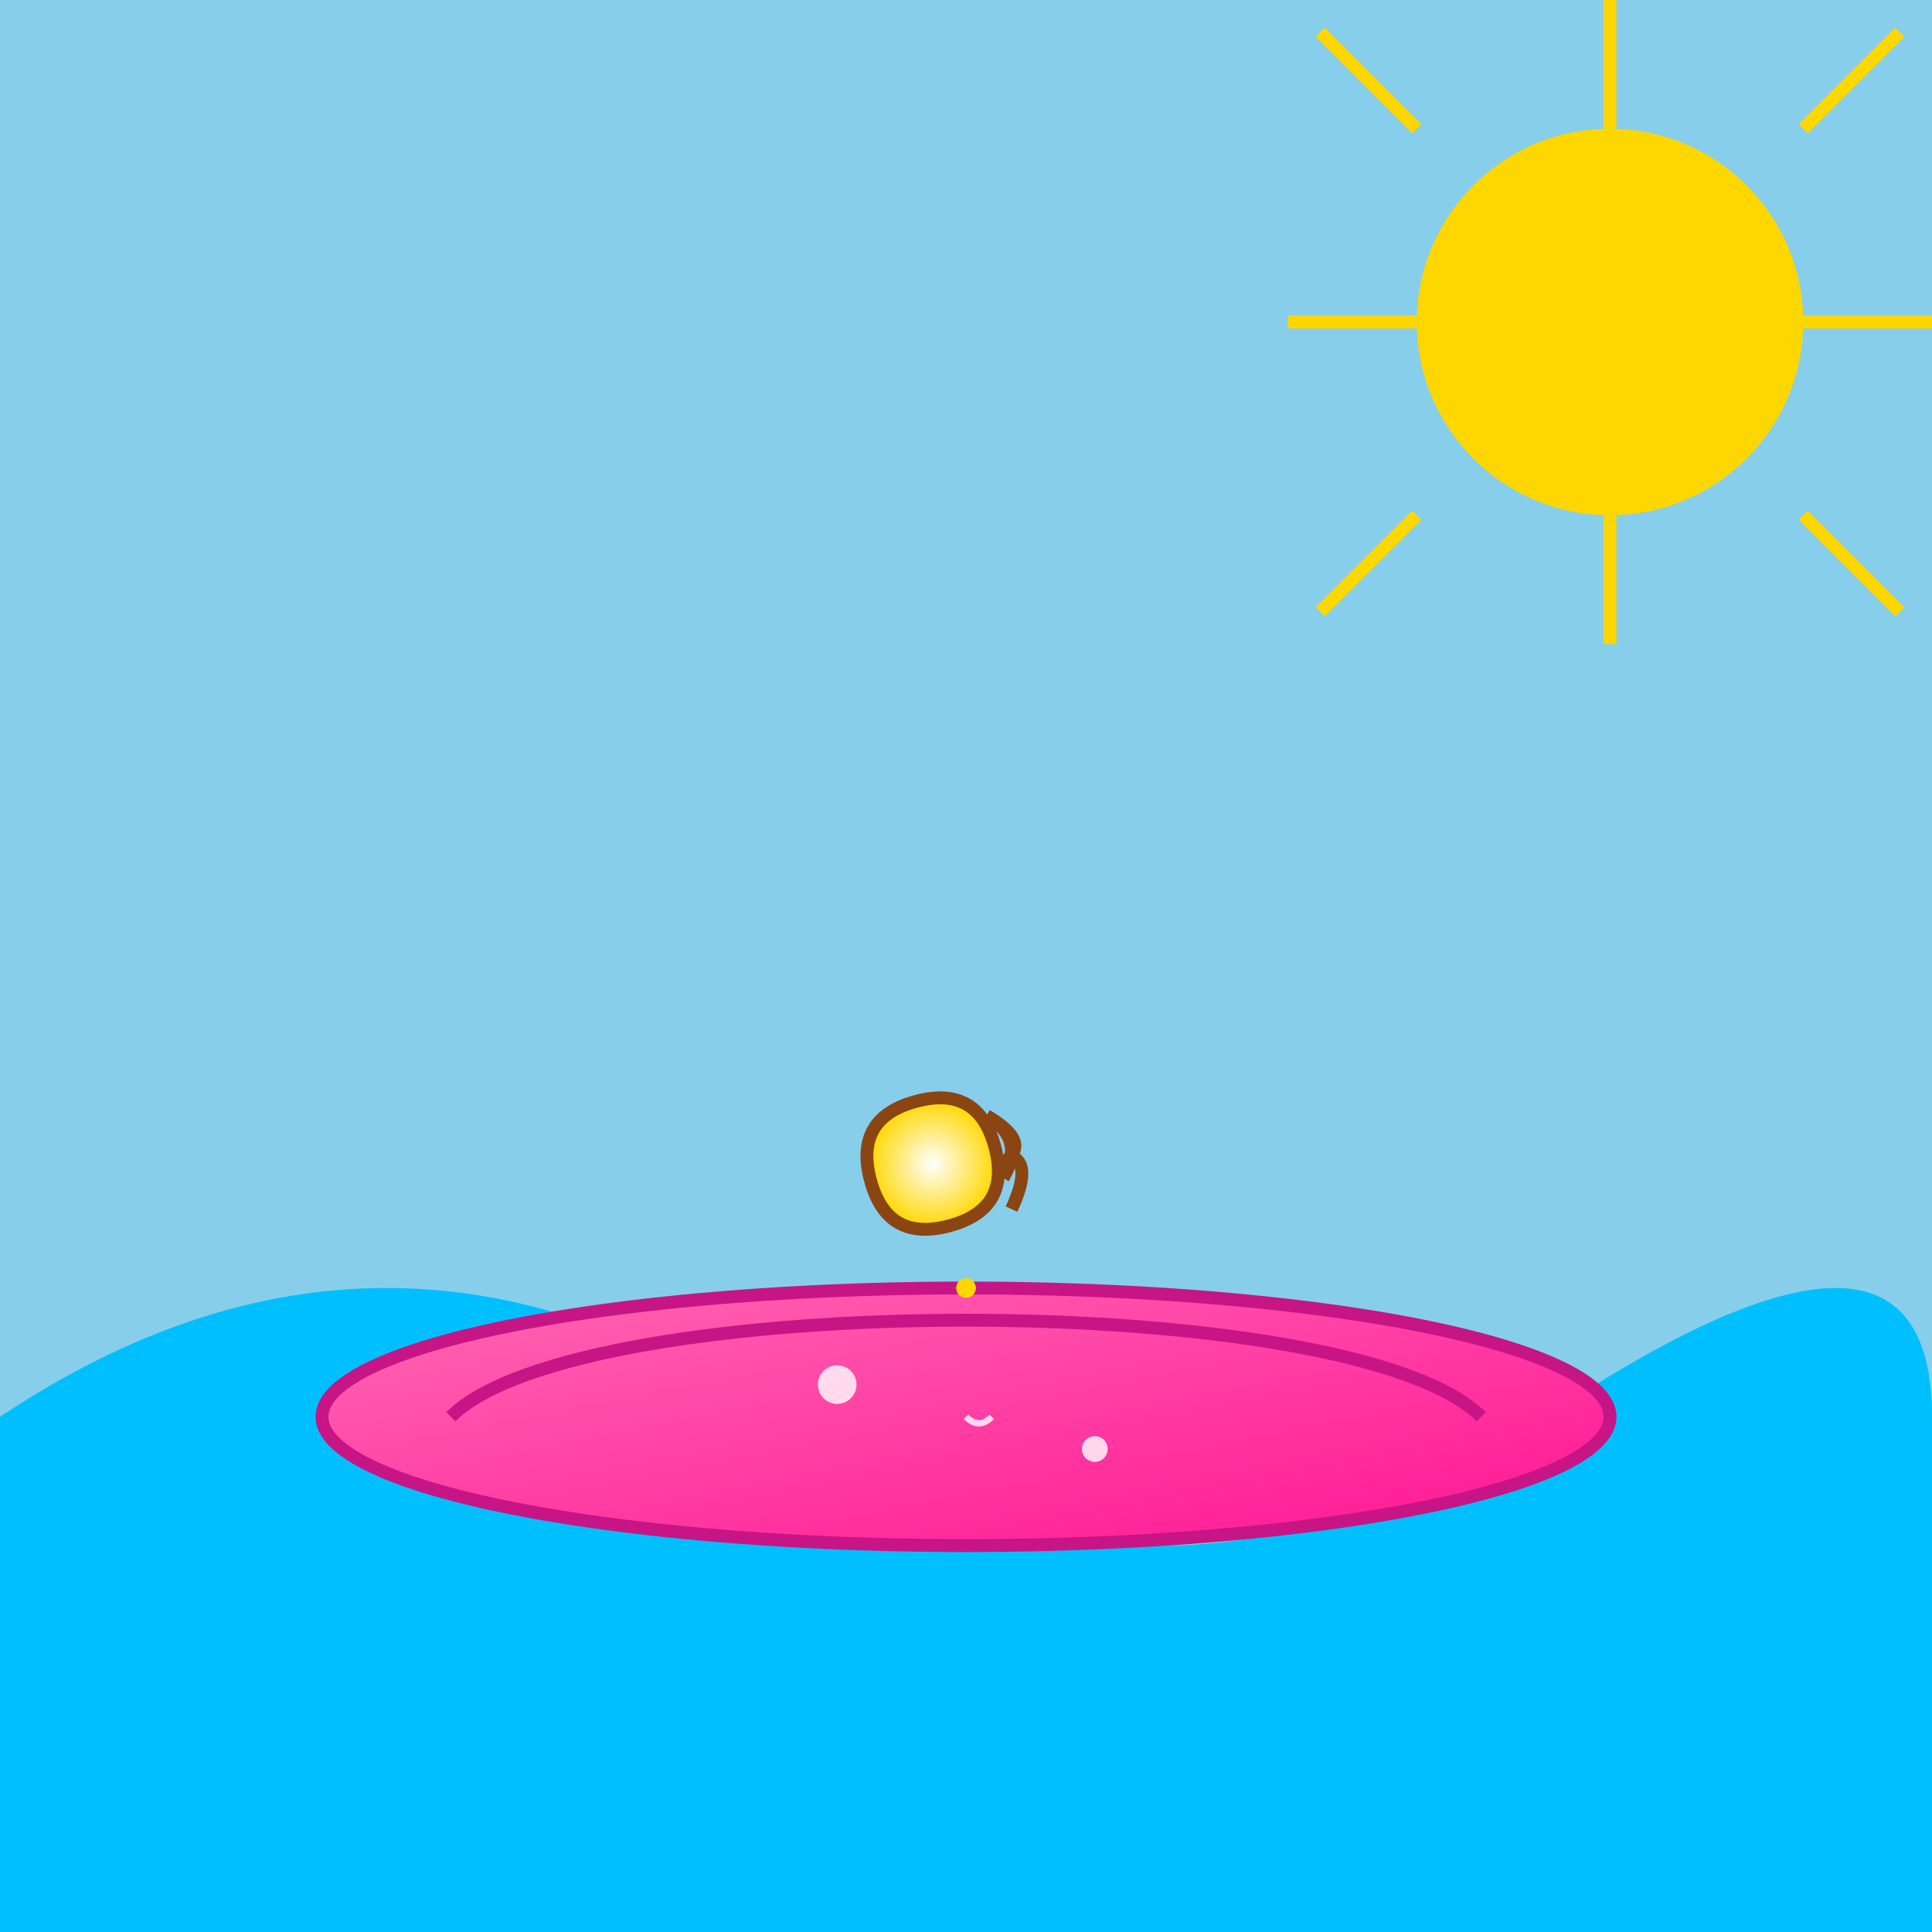
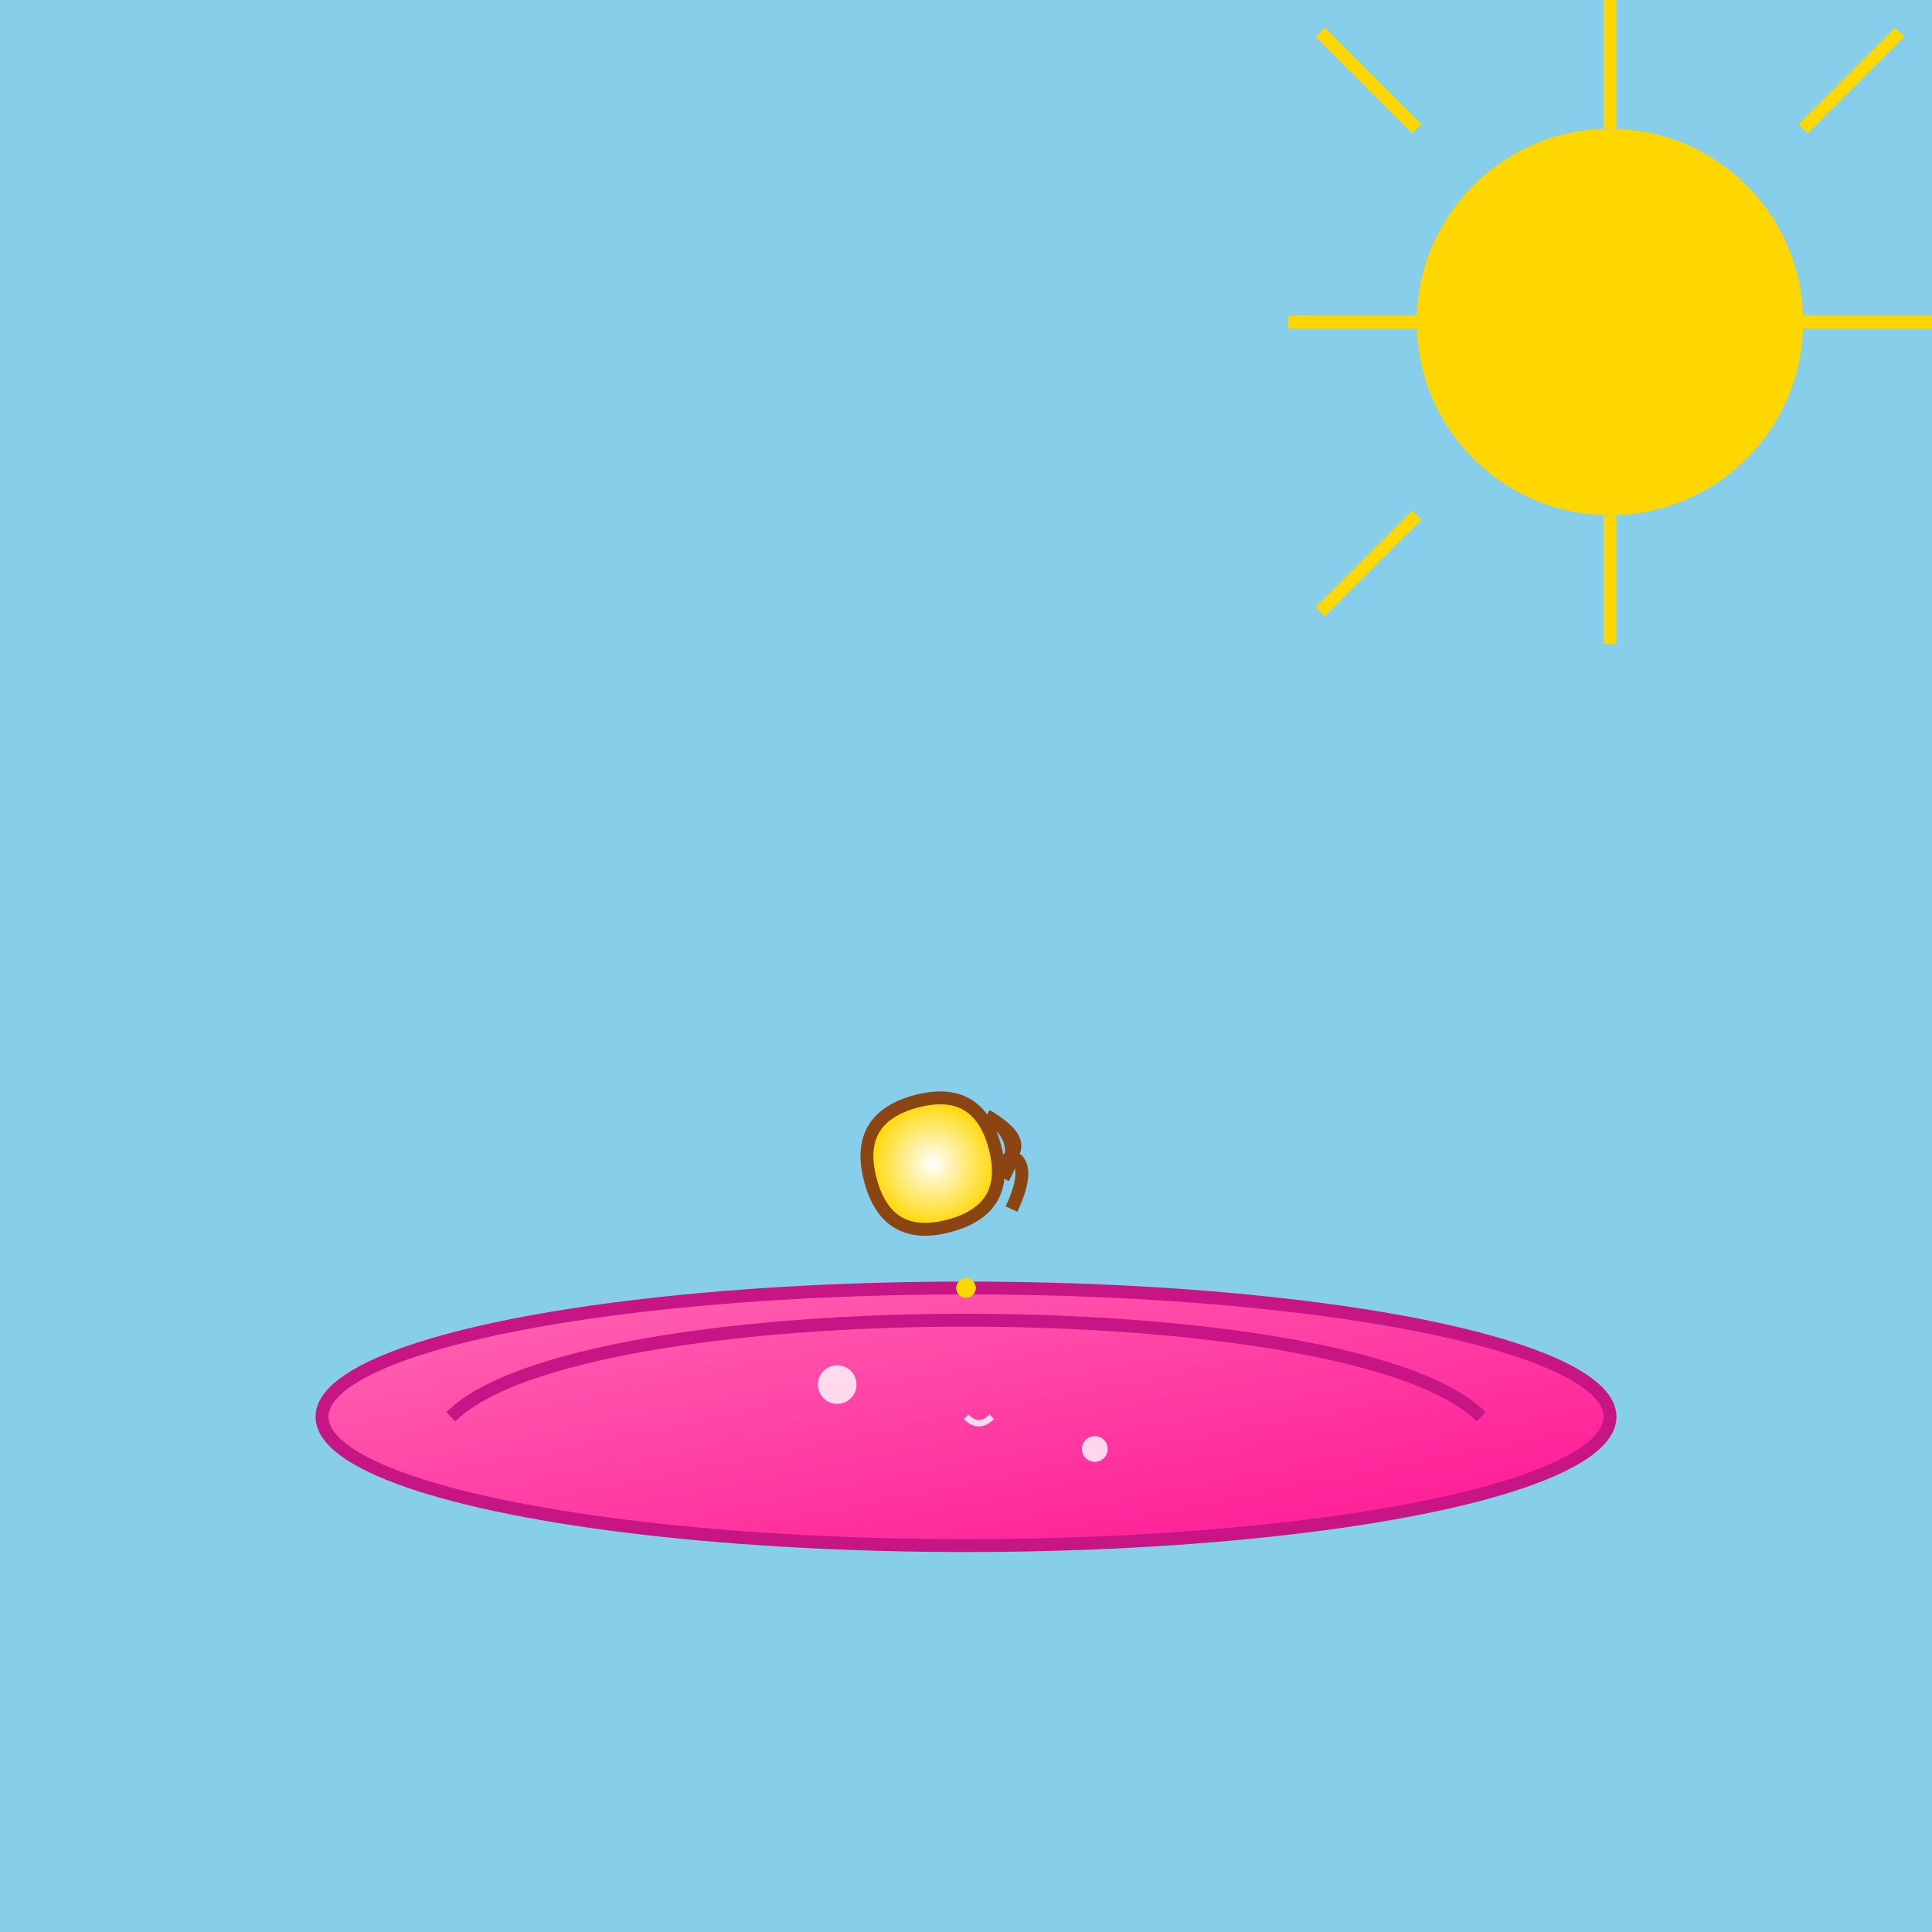
<svg xmlns="http://www.w3.org/2000/svg" viewBox="0 0 300 300">
  <rect x="0" y="0" width="300" height="300" fill="#333333" stroke="none" />
  <defs>
    <linearGradient id="skyGradient" x1="0" y1="0" x2="0" y2="300">
      <stop offset="0%" stop-color="#87CEEB" />
      <stop offset="100%" stop-color="#1E90FF" />
    </linearGradient>
    <linearGradient id="waveGradient" x1="0" y1="150" x2="300" y2="150">
      <stop offset="0%" stop-color="#00BFFF" />
      <stop offset="100%" stop-color="#1E90FF" />
    </linearGradient>
    <linearGradient id="surfGradient" x1="0" y1="0" x2="1" y2="1">
      <stop offset="0%" stop-color="#FF69B4" />
      <stop offset="100%" stop-color="#FF1493" />
    </linearGradient>
    <radialGradient id="cupGradient" cx="50%" cy="50%" r="50%">
      <stop offset="0%" stop-color="#FFFFFF" />
      <stop offset="100%" stop-color="#FFD700" />
    </radialGradient>
  </defs>
  <rect width="300" height="300" fill="url(#skyGradient)" />
-   <path d="M0,220 Q60,180 120,220 T240,220 T300,220 L300,300 L0,300 Z" fill="url(#waveGradient)" />
  <ellipse cx="150" cy="220" rx="100" ry="20" fill="url(#surfGradient)" stroke="#C71585" stroke-width="2" />
  <path d="M70,220 C90,200 210,200 230,220" fill="none" stroke="#C71585" stroke-width="2" />
  <g transform="translate(150,200) rotate(-15)">
    <path d="M0,-30 Q10,-30 10,-20 Q10,-10 0,-10 Q-10,-10 -10,-20 Q-10,-30 0,-30 Z" fill="url(#cupGradient)" stroke="#8B4513" stroke-width="2" />
    <path d="M10,-25 Q15,-20 10,-15" fill="none" stroke="#8B4513" stroke-width="2" />
    <path d="M10,-25 Q15,-20 12,-18 Q15,-16 10,-10" fill="none" stroke="#8B4513" stroke-width="2" />
    <circle cx="-5,-20" r="1.5" fill="#FFD700" />
    <circle cx="5,-15" r="1.5" fill="#FFD700" />
    <circle cx="-5,-10" r="1.5" fill="#FFD700" />
  </g>
  <circle cx="130" cy="215" r="3" fill="#FFFFFF" opacity="0.8" />
  <circle cx="170" cy="225" r="2" fill="#FFFFFF" opacity="0.8" />
  <path d="M150,220 Q152,222 154,220" stroke="#FFFFFF" stroke-width="1" fill="none" opacity="0.8" />
  <g>
    <circle cx="250" cy="50" r="30" fill="#FFD700" />
    <g stroke="#FFD700" stroke-width="2">
      <line x1="250" y1="20" x2="250" y2="0" />
      <line x1="250" y1="80" x2="250" y2="100" />
      <line x1="220" y1="50" x2="200" y2="50" />
      <line x1="280" y1="50" x2="300" y2="50" />
      <line x1="220" y1="20" x2="205" y2="5" />
      <line x1="280" y1="20" x2="295" y2="5" />
      <line x1="220" y1="80" x2="205" y2="95" />
-       <line x1="280" y1="80" x2="295" y2="95" />
    </g>
  </g>
</svg>